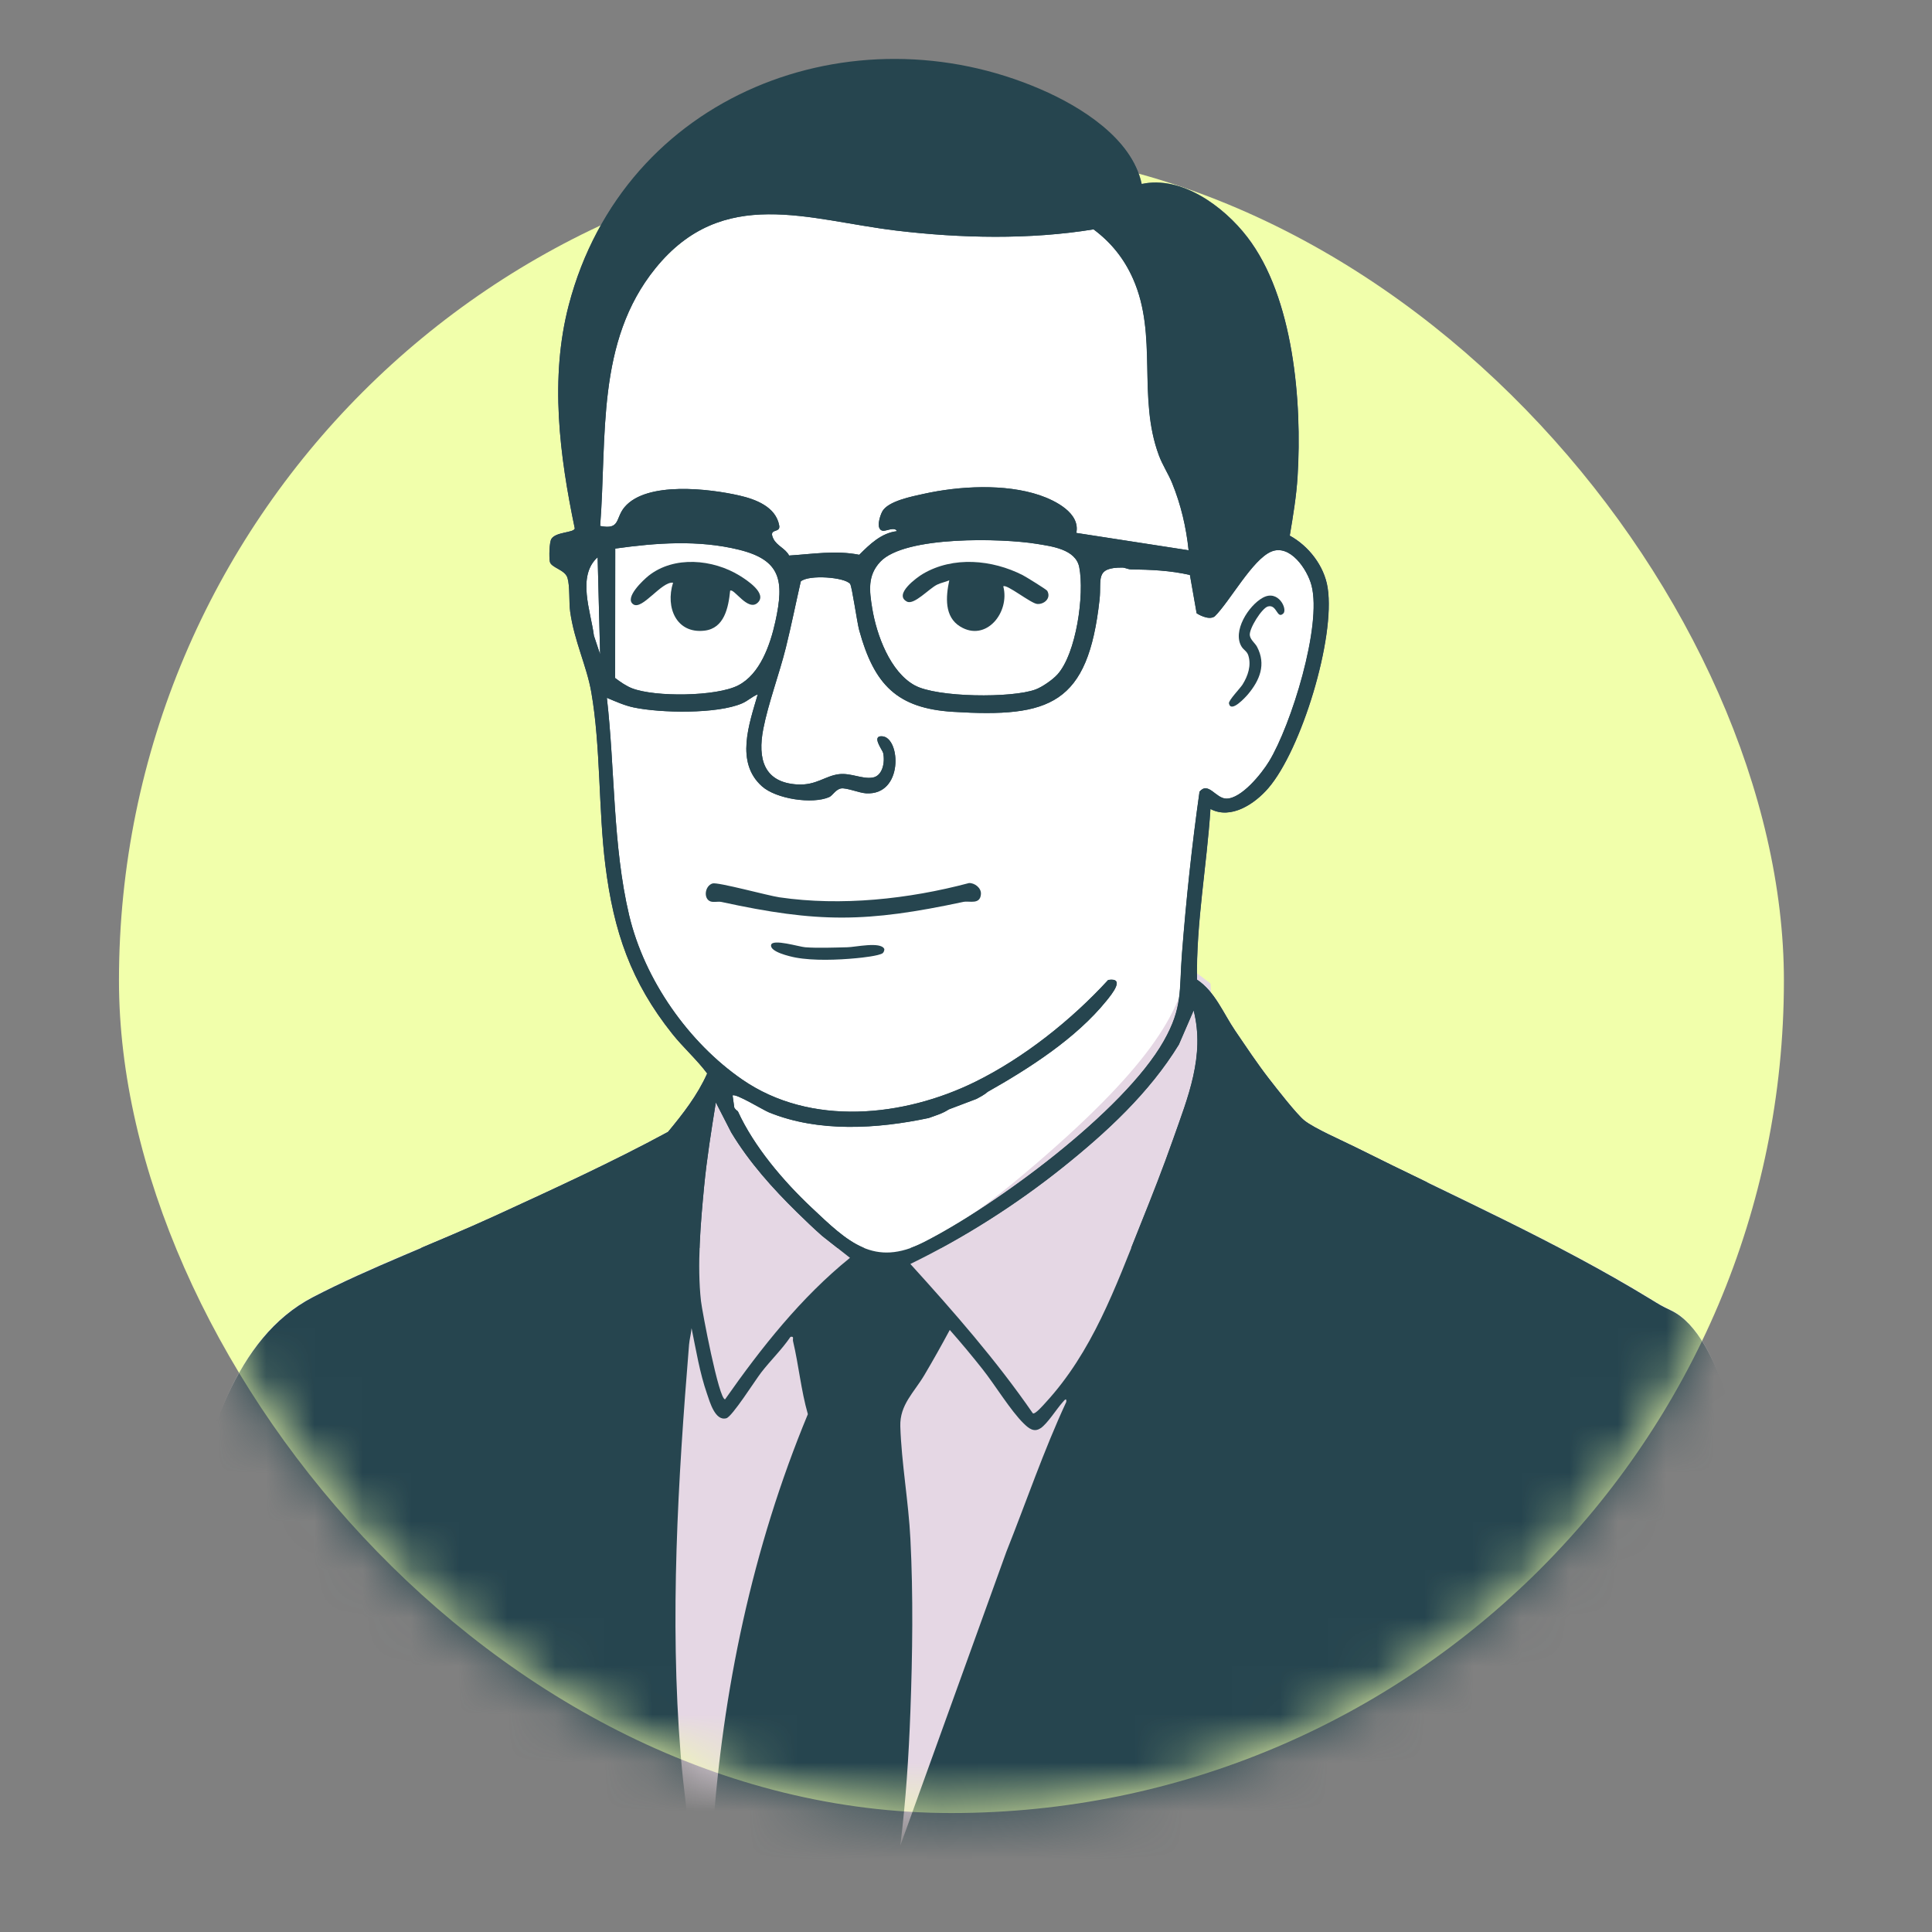
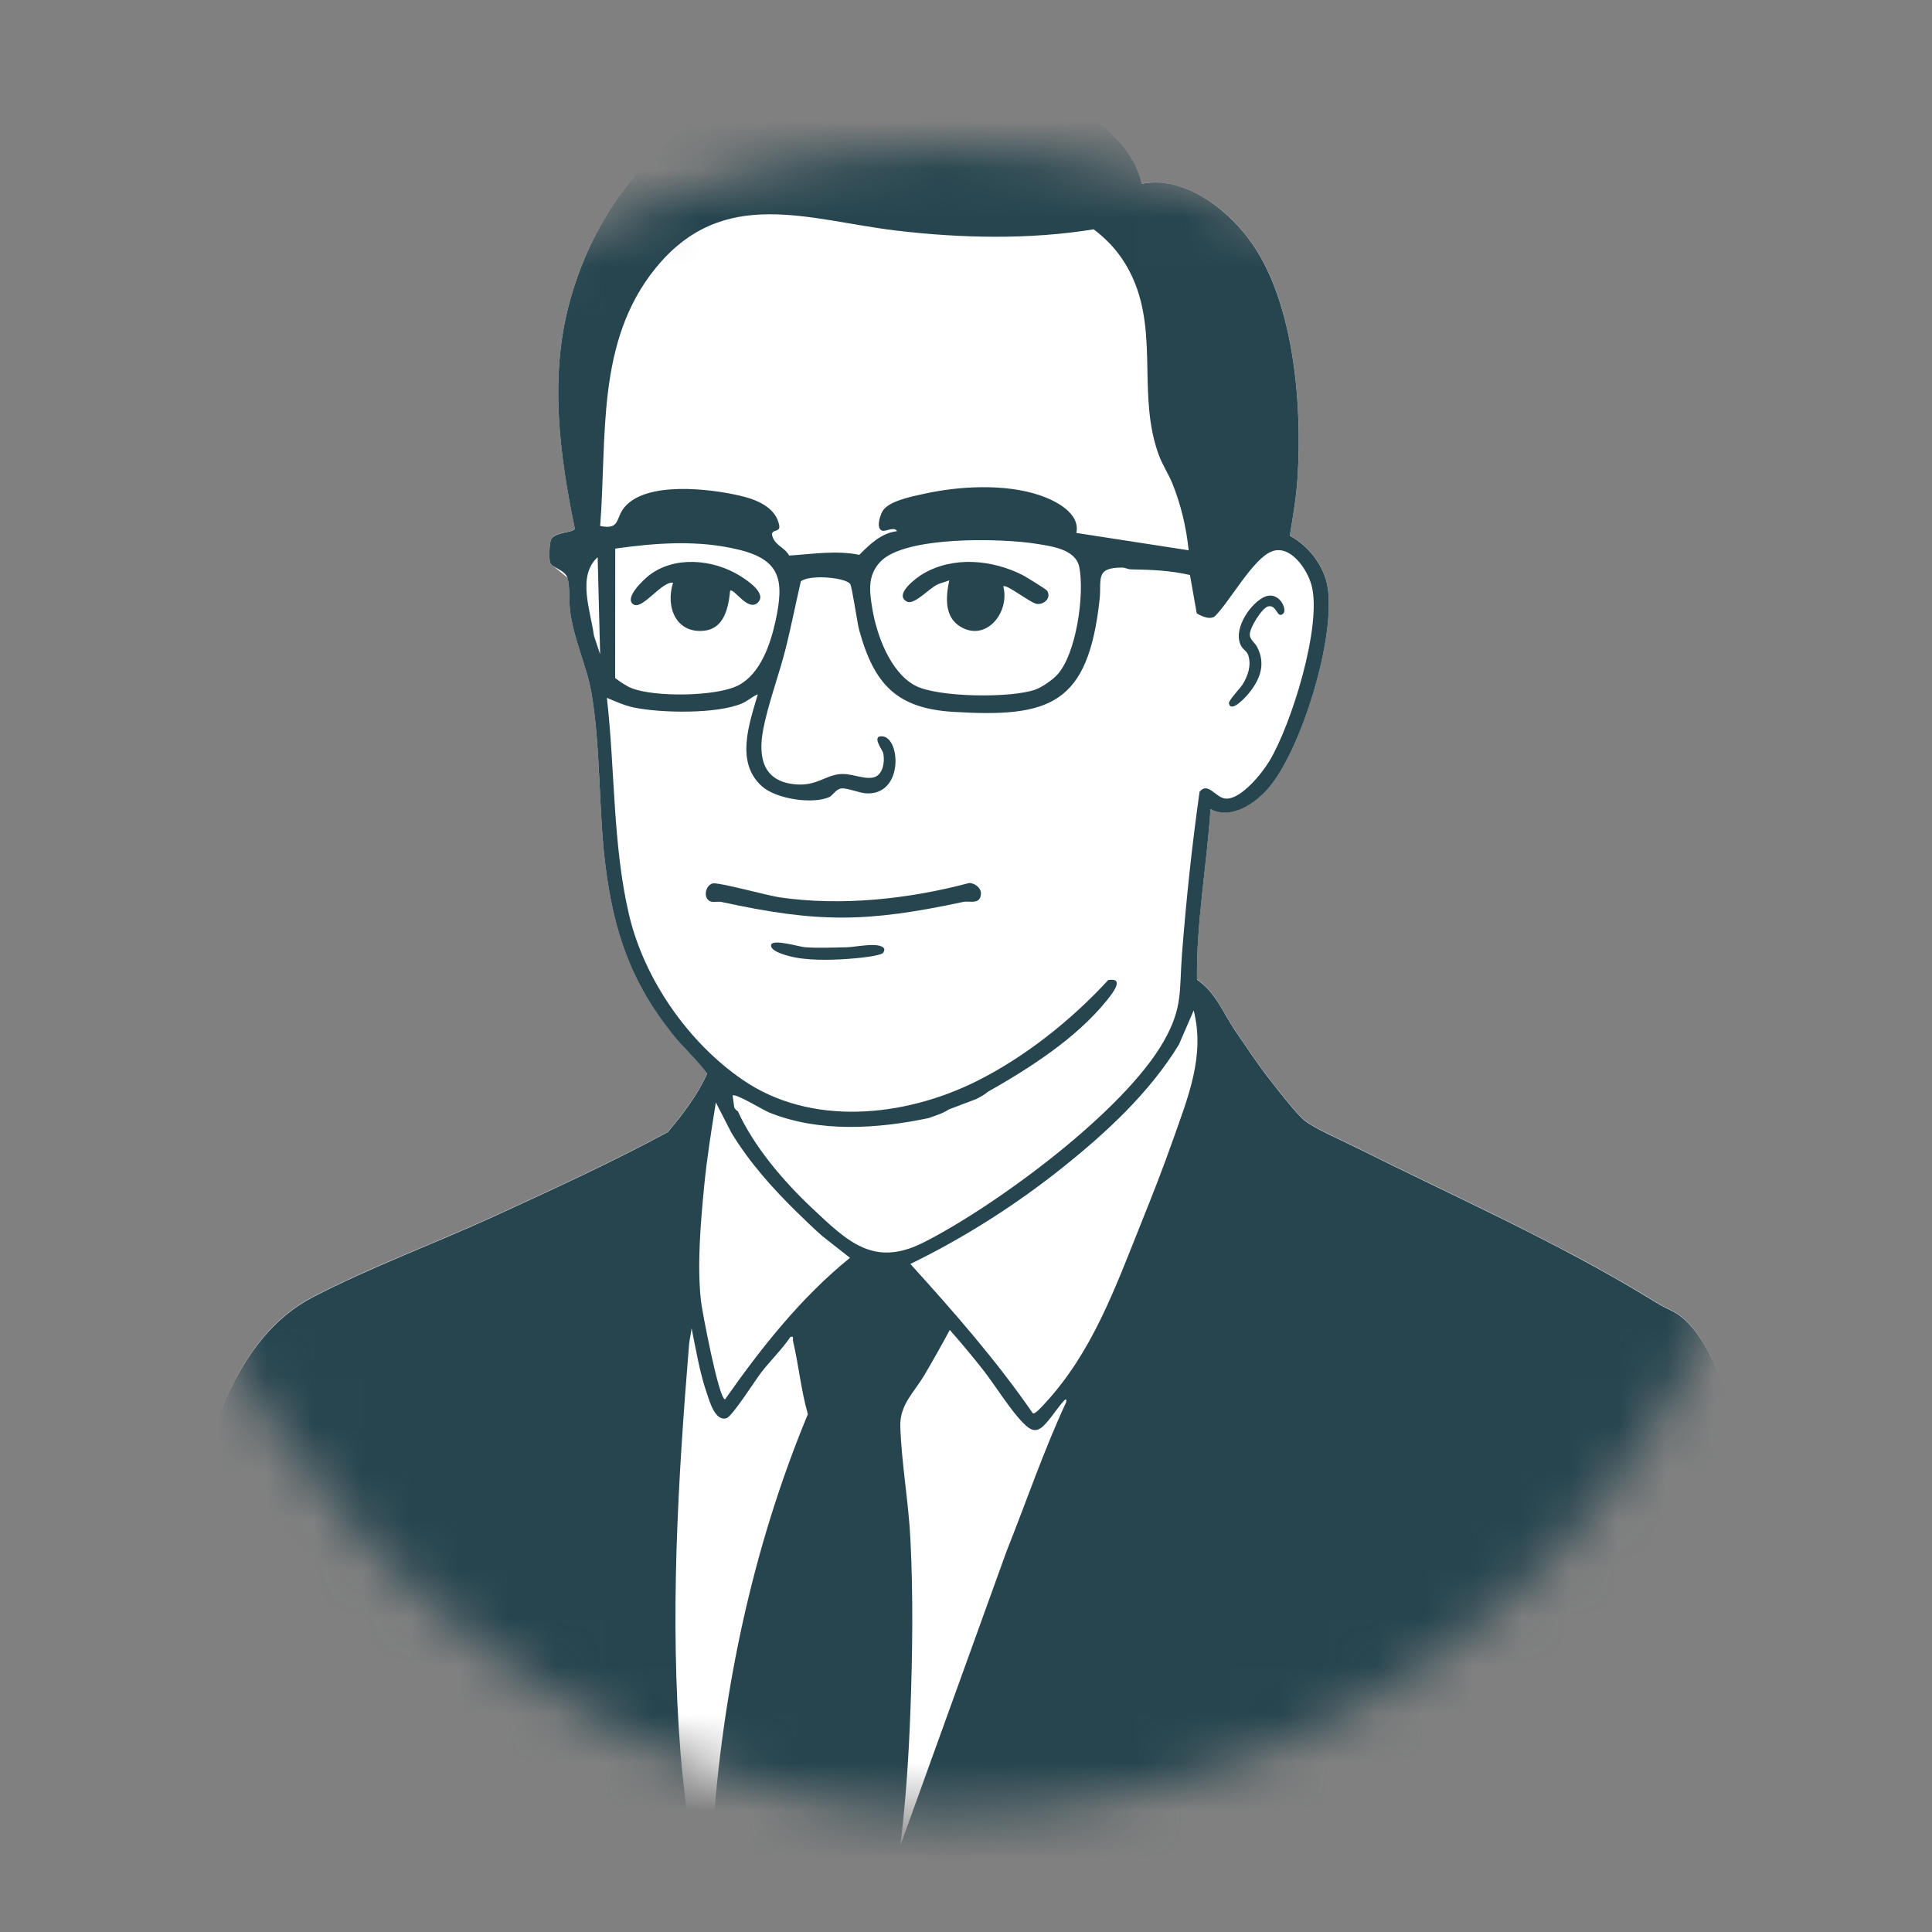
<svg xmlns="http://www.w3.org/2000/svg" width="40" height="40" viewBox="0 0 40 40" fill="none">
  <rect x="0" y="0" width="40" height="40" fill="#808080" stroke="none" />
-   <rect x="2.463" y="3.066" width="34.471" height="34.471" rx="17.236" fill="#F1FFAB" />
  <mask id="mask0_6130_2877" style="mask-type:alpha" maskUnits="userSpaceOnUse" x="2" y="3" width="35" height="35">
    <rect x="2.463" y="3.066" width="34.471" height="34.471" rx="17.236" fill="#F0F8C9" />
  </mask>
  <g mask="url(#mask0_6130_2877)">
-     <path d="M11.776 6.315C12.924 1.929 17.658 0.161 21.554 1.848C22.362 2.198 23.442 2.859 23.638 3.806C24.458 3.627 25.336 4.267 25.825 4.903C26.785 6.152 26.962 8.322 26.867 9.862C26.842 10.269 26.773 10.685 26.705 11.087C27.091 11.298 27.418 11.709 27.489 12.166C27.651 13.211 26.943 15.52 26.259 16.314C25.978 16.641 25.485 16.97 25.062 16.745C25.033 17.19 24.984 17.633 24.935 18.077C24.854 18.808 24.772 19.54 24.783 20.277C25.053 20.458 25.215 20.737 25.377 21.013C25.44 21.123 25.505 21.233 25.575 21.336C25.609 21.386 25.643 21.436 25.677 21.486C25.871 21.772 26.067 22.062 26.278 22.333L26.282 22.339C26.434 22.534 26.85 23.068 27.007 23.194C27.162 23.317 27.535 23.493 27.823 23.63C27.918 23.674 28.004 23.715 28.07 23.748C28.622 24.024 29.177 24.293 29.732 24.561C31.234 25.288 32.738 26.014 34.168 26.887L34.221 26.92C34.37 27.011 34.404 27.032 34.598 27.125C35.686 27.646 36.102 30.243 36.269 31.361C36.416 32.344 36.524 33.349 36.622 34.339C36.76 35.742 36.856 37.154 36.934 38.561H20.466L19.655 39.803H14.519C14.519 39.803 14.396 39.364 14.252 38.561H2.462C2.851 36.2 3.255 33.822 3.861 31.509L3.876 31.453C4.319 29.759 4.861 27.691 6.477 26.85C7.211 26.468 8.011 26.13 8.804 25.795C9.298 25.586 9.79 25.379 10.262 25.162L10.376 25.11C11.538 24.576 12.708 24.039 13.832 23.43C14.14 23.057 14.442 22.669 14.642 22.22C14.527 22.065 14.392 21.923 14.257 21.779C14.142 21.656 14.025 21.531 13.919 21.399C13.065 20.326 12.706 19.285 12.534 17.909C12.47 17.4 12.444 16.86 12.418 16.319C12.384 15.636 12.352 14.953 12.243 14.329C12.199 14.079 12.121 13.835 12.042 13.587C11.948 13.294 11.852 12.992 11.805 12.661C11.794 12.58 11.791 12.478 11.789 12.374C11.785 12.223 11.781 12.067 11.751 11.963C11.723 11.869 11.628 11.816 11.542 11.767C11.465 11.724 11.395 11.684 11.383 11.624C11.367 11.534 11.372 11.226 11.417 11.154C11.467 11.073 11.601 11.043 11.715 11.018C11.809 10.998 11.891 10.98 11.901 10.938C11.586 9.43 11.379 7.83 11.776 6.315Z" fill="white" />
+     <path d="M11.776 6.315C12.924 1.929 17.658 0.161 21.554 1.848C22.362 2.198 23.442 2.859 23.638 3.806C24.458 3.627 25.336 4.267 25.825 4.903C26.785 6.152 26.962 8.322 26.867 9.862C26.842 10.269 26.773 10.685 26.705 11.087C27.091 11.298 27.418 11.709 27.489 12.166C27.651 13.211 26.943 15.52 26.259 16.314C25.978 16.641 25.485 16.97 25.062 16.745C25.033 17.19 24.984 17.633 24.935 18.077C24.854 18.808 24.772 19.54 24.783 20.277C25.053 20.458 25.215 20.737 25.377 21.013C25.44 21.123 25.505 21.233 25.575 21.336C25.609 21.386 25.643 21.436 25.677 21.486C25.871 21.772 26.067 22.062 26.278 22.333L26.282 22.339C26.434 22.534 26.85 23.068 27.007 23.194C27.162 23.317 27.535 23.493 27.823 23.63C27.918 23.674 28.004 23.715 28.07 23.748C28.622 24.024 29.177 24.293 29.732 24.561C31.234 25.288 32.738 26.014 34.168 26.887L34.221 26.92C34.37 27.011 34.404 27.032 34.598 27.125C35.686 27.646 36.102 30.243 36.269 31.361C36.416 32.344 36.524 33.349 36.622 34.339C36.76 35.742 36.856 37.154 36.934 38.561H20.466L19.655 39.803H14.519C14.519 39.803 14.396 39.364 14.252 38.561H2.462C2.851 36.2 3.255 33.822 3.861 31.509L3.876 31.453C4.319 29.759 4.861 27.691 6.477 26.85C7.211 26.468 8.011 26.13 8.804 25.795C9.298 25.586 9.79 25.379 10.262 25.162L10.376 25.11C11.538 24.576 12.708 24.039 13.832 23.43C14.14 23.057 14.442 22.669 14.642 22.22C14.527 22.065 14.392 21.923 14.257 21.779C14.142 21.656 14.025 21.531 13.919 21.399C13.065 20.326 12.706 19.285 12.534 17.909C12.47 17.4 12.444 16.86 12.418 16.319C12.384 15.636 12.352 14.953 12.243 14.329C12.199 14.079 12.121 13.835 12.042 13.587C11.948 13.294 11.852 12.992 11.805 12.661C11.794 12.58 11.791 12.478 11.789 12.374C11.785 12.223 11.781 12.067 11.751 11.963C11.465 11.724 11.395 11.684 11.383 11.624C11.367 11.534 11.372 11.226 11.417 11.154C11.467 11.073 11.601 11.043 11.715 11.018C11.809 10.998 11.891 10.98 11.901 10.938C11.586 9.43 11.379 7.83 11.776 6.315Z" fill="white" />
    <g clip-path="url(#clip0_6130_2877)">
-       <path d="M14.323 39.286C14.323 39.286 12.46 32.011 14.808 22.405C14.808 22.405 17.122 26.359 17.994 25.911C17.994 25.911 18.567 26.525 21.202 24.305C23.838 22.085 24.428 20.952 24.59 20.005L25.061 20.361L25.359 24.725L23.178 32.922L19.366 39.286H14.323L14.323 39.286Z" fill="#E5D7E4" />
      <path d="M2.463 38.571C2.851 36.209 3.255 33.83 3.861 31.517C4.307 29.813 4.843 27.707 6.477 26.857C7.668 26.237 9.031 25.734 10.262 25.169C11.461 24.617 12.671 24.065 13.831 23.436C14.14 23.063 14.442 22.676 14.642 22.226C14.428 21.938 14.147 21.691 13.919 21.404C13.064 20.331 12.706 19.29 12.534 17.914C12.39 16.762 12.438 15.451 12.243 14.333C12.148 13.787 11.891 13.278 11.805 12.665C11.777 12.466 11.803 12.144 11.75 11.967C11.698 11.79 11.408 11.757 11.384 11.627C11.367 11.537 11.372 11.229 11.416 11.158C11.509 11.009 11.878 11.034 11.901 10.942C11.586 9.433 11.379 7.833 11.776 6.317C12.924 1.93 17.659 0.162 21.555 1.85C22.362 2.2 23.443 2.861 23.639 3.808C24.458 3.629 25.336 4.27 25.824 4.906C26.785 6.155 26.961 8.324 26.866 9.865C26.841 10.272 26.772 10.688 26.704 11.09C27.091 11.301 27.418 11.712 27.489 12.169C27.651 13.215 26.944 15.524 26.26 16.318C25.979 16.645 25.485 16.974 25.062 16.75C24.986 17.928 24.766 19.098 24.783 20.283C25.161 20.536 25.327 20.977 25.574 21.341C25.802 21.675 26.03 22.02 26.278 22.339C26.426 22.53 26.849 23.074 27.008 23.2C27.213 23.364 27.803 23.621 28.07 23.755C30.114 24.777 32.209 25.698 34.168 26.894C34.364 27.014 34.383 27.029 34.598 27.132C35.686 27.653 36.102 30.25 36.269 31.369C36.416 32.352 36.524 33.357 36.622 34.347C36.76 35.75 36.856 37.163 36.934 38.571H14.752C14.738 38.399 14.74 38.187 14.752 38.014C14.955 35.01 15.579 32.043 16.726 29.279C16.584 28.785 16.537 28.265 16.419 27.767C16.407 27.718 16.449 27.663 16.366 27.678C16.187 27.942 15.953 28.165 15.759 28.417C15.635 28.577 15.16 29.329 15.039 29.363C14.807 29.429 14.695 29.024 14.638 28.857C14.486 28.42 14.411 27.951 14.318 27.498C14.309 27.611 14.275 27.73 14.266 27.841C14.036 30.655 13.864 33.5 14.092 36.324C14.153 37.074 14.266 37.822 14.335 38.571H2.463V38.571ZM24.61 11.393C24.56 10.913 24.45 10.447 24.27 10.003C24.19 9.808 24.069 9.629 23.994 9.426C23.547 8.22 23.98 6.948 23.46 5.772C23.274 5.352 23.004 5.018 22.642 4.748C21.319 4.964 19.889 4.933 18.557 4.774C16.736 4.556 14.969 3.832 13.572 5.553C12.338 7.074 12.569 9.038 12.426 10.89C12.85 10.974 12.736 10.729 12.932 10.498C13.389 9.96 14.69 10.118 15.308 10.26C15.636 10.335 16.063 10.488 16.134 10.882C16.163 11.049 15.903 10.925 16.01 11.15C16.081 11.301 16.262 11.354 16.338 11.502C16.823 11.472 17.309 11.39 17.791 11.487C18.011 11.266 18.25 11.035 18.57 10.998C18.531 10.898 18.337 11.001 18.279 10.99C18.127 10.961 18.216 10.688 18.266 10.593C18.381 10.373 18.89 10.277 19.125 10.225C19.859 10.062 20.808 10.01 21.528 10.254C21.847 10.362 22.371 10.622 22.285 11.034L24.61 11.393ZM21.89 13.969C22.286 13.536 22.456 12.305 22.346 11.743C22.272 11.368 21.767 11.31 21.459 11.259C20.759 11.145 18.737 11.088 18.226 11.631C17.96 11.915 18 12.228 18.058 12.588C18.148 13.146 18.431 13.914 18.941 14.191C19.403 14.443 20.954 14.456 21.44 14.276C21.576 14.226 21.792 14.077 21.89 13.969H21.89ZM12.738 11.358L12.736 14.038C12.843 14.118 12.962 14.203 13.086 14.251C13.56 14.435 14.83 14.423 15.283 14.191C15.737 13.959 15.948 13.351 16.054 12.868C16.239 12.023 16.17 11.596 15.301 11.382C14.459 11.174 13.586 11.239 12.738 11.358H12.738ZM15.278 23.011C15.614 23.744 16.22 24.454 16.799 25C17.558 25.715 18.091 26.245 19.127 25.721C20.605 24.972 23.268 23.017 24.096 21.555C24.494 20.852 24.413 20.512 24.472 19.752C24.559 18.627 24.678 17.506 24.836 16.391C25.021 16.174 25.171 16.534 25.391 16.535C25.703 16.538 26.123 16.018 26.278 15.762C26.732 15.015 27.375 12.959 27.155 12.12C27.067 11.787 26.709 11.257 26.32 11.421C25.93 11.585 25.465 12.45 25.151 12.761C25.02 12.858 24.777 12.698 24.777 12.698L24.637 11.905C24.234 11.811 23.824 11.794 23.413 11.788C23.355 11.787 23.295 11.752 23.238 11.751C22.66 11.747 22.812 11.999 22.766 12.413C22.527 14.587 21.742 14.862 19.732 14.738C18.573 14.666 18.1 14.178 17.789 13.047C17.746 12.888 17.64 12.14 17.602 12.09C17.495 11.95 16.749 11.893 16.58 12.037C16.475 12.496 16.383 12.957 16.27 13.414C16.135 13.953 15.906 14.564 15.804 15.088C15.681 15.717 15.819 16.202 16.51 16.242C16.9 16.264 17.083 16.064 17.372 16.029C17.615 16 17.852 16.134 18.065 16.1C18.278 16.067 18.327 15.777 18.285 15.588C18.272 15.53 18.032 15.223 18.27 15.245C18.649 15.279 18.709 16.474 17.929 16.425C17.789 16.417 17.526 16.306 17.415 16.324C17.304 16.342 17.238 16.472 17.169 16.503C16.819 16.656 16.07 16.542 15.777 16.281C15.219 15.784 15.512 14.987 15.689 14.376C15.572 14.421 15.489 14.509 15.366 14.562C14.85 14.787 13.67 14.764 13.119 14.647C12.929 14.607 12.744 14.523 12.565 14.448C12.734 15.918 12.684 17.505 13.026 18.949C13.345 20.293 14.26 21.587 15.366 22.35C16.784 23.331 18.71 23.128 20.191 22.399C21.198 21.903 22.179 21.125 22.945 20.29C23.306 20.234 23.02 20.583 22.909 20.72C22.274 21.505 21.306 22.122 20.445 22.609C20.445 22.609 20.402 22.658 20.219 22.752L19.646 22.969C19.502 23.059 19.442 23.07 19.229 23.148C18.165 23.373 16.953 23.451 15.922 23.032C15.795 22.98 15.234 22.633 15.168 22.681L15.203 22.932C15.218 22.956 15.224 22.97 15.278 23.01L15.278 23.011ZM12.425 13.55L12.374 11.537C11.94 11.926 12.232 12.659 12.297 13.162L12.426 13.55H12.425ZM21.383 29.26C21.428 29.293 21.602 29.089 21.643 29.045C22.614 27.991 23.087 26.67 23.62 25.34C23.852 24.763 24.083 24.177 24.289 23.589C24.594 22.721 24.953 21.863 24.714 20.92L24.408 21.627C23.794 22.63 22.905 23.448 22.003 24.17C21.037 24.943 19.953 25.632 18.848 26.169C19.741 27.153 20.627 28.164 21.383 29.26ZM16.507 25.105C15.999 24.606 15.513 24.066 15.14 23.447L14.821 22.825C14.728 23.404 14.634 23.985 14.578 24.569C14.506 25.319 14.43 26.194 14.513 26.937C14.534 27.132 14.883 28.978 15.012 28.972C15.762 27.902 16.587 26.859 17.598 26.042L17.026 25.592C16.848 25.436 16.677 25.271 16.508 25.105L16.507 25.105ZM21.543 29.57C21.408 29.661 21.3 29.575 21.195 29.472C20.922 29.205 20.597 28.668 20.34 28.344C20.122 28.069 19.896 27.797 19.664 27.535C19.496 27.848 19.321 28.16 19.14 28.466C18.924 28.832 18.627 29.082 18.64 29.53C18.663 30.282 18.811 31.096 18.849 31.865C18.909 33.037 18.892 34.256 18.849 35.427C18.815 36.355 18.754 37.29 18.64 38.211L20.836 32.127C21.248 31.093 21.608 30.032 22.076 29.026C22.087 28.924 22.033 28.996 22.006 29.026C21.875 29.17 21.691 29.471 21.544 29.57H21.543Z" fill="#26454F" />
      <path d="M26.57 12.701C26.436 12.83 26.44 12.505 26.251 12.556C26.126 12.589 25.858 13.017 25.876 13.153C25.888 13.248 25.985 13.314 26.026 13.392C26.217 13.755 26.084 14.083 25.836 14.377C25.788 14.433 25.484 14.77 25.444 14.563C25.432 14.502 25.677 14.25 25.726 14.172C25.836 13.995 25.911 13.779 25.845 13.57C25.818 13.484 25.751 13.459 25.708 13.392C25.507 13.074 25.85 12.536 26.145 12.375C26.468 12.197 26.661 12.614 26.57 12.701L26.57 12.701Z" fill="#26454F" />
      <path d="M14.752 18.291C14.861 18.258 15.902 18.544 16.137 18.578C17.416 18.765 18.812 18.615 20.061 18.283C20.175 18.276 20.32 18.382 20.309 18.513C20.292 18.738 20.071 18.646 19.944 18.673C17.941 19.101 16.939 19.11 14.937 18.674C14.866 18.659 14.775 18.686 14.71 18.663C14.559 18.608 14.591 18.341 14.752 18.291Z" fill="#26454F" />
      <path d="M18.277 19.734C18.197 19.79 17.845 19.828 17.724 19.839C17.345 19.875 16.841 19.894 16.471 19.825C16.356 19.803 15.933 19.707 15.965 19.563C15.994 19.432 16.548 19.603 16.671 19.612C16.93 19.632 17.277 19.618 17.544 19.612C17.709 19.609 18.226 19.491 18.306 19.643C18.318 19.665 18.295 19.721 18.276 19.733L18.277 19.734Z" fill="#26454F" />
      <path d="M15.117 12.229C15.081 12.585 14.994 13.009 14.586 13.057C14.01 13.125 13.771 12.584 13.935 12.064C13.696 12.034 13.298 12.636 13.113 12.513C12.915 12.381 13.324 12.004 13.426 11.922C13.956 11.5 14.762 11.578 15.314 11.918C15.456 12.006 15.891 12.285 15.688 12.478C15.486 12.671 15.194 12.17 15.117 12.23L15.117 12.229Z" fill="#26454F" />
      <path d="M21.682 12.232C21.769 12.388 21.616 12.514 21.477 12.505C21.346 12.497 20.837 12.083 20.772 12.14C20.913 12.678 20.416 13.3 19.88 12.972C19.55 12.771 19.58 12.359 19.654 12.014C19.571 12.052 19.484 12.064 19.401 12.105C19.232 12.188 18.923 12.534 18.776 12.455C18.498 12.308 18.976 11.959 19.108 11.881C19.736 11.511 20.54 11.586 21.173 11.907C21.236 11.939 21.667 12.205 21.682 12.232V12.232Z" fill="#26454F" />
    </g>
  </g>
  <g clip-path="url(#clip1_6130_2877)">
-     <path d="M2.463 38.567C2.852 36.206 3.256 33.827 3.861 31.514C4.308 29.81 4.843 27.705 6.477 26.854C7.668 26.235 9.031 25.732 10.261 25.166C11.461 24.615 12.67 24.062 13.83 23.434C14.139 23.061 14.441 22.674 14.641 22.224C14.427 21.937 14.146 21.689 13.918 21.403C13.063 20.329 12.705 19.288 12.533 17.913C12.389 16.761 12.437 15.45 12.242 14.332C12.147 13.787 11.89 13.277 11.805 12.665C11.777 12.466 11.802 12.143 11.75 11.966C11.697 11.789 11.407 11.756 11.383 11.627C11.367 11.537 11.371 11.229 11.416 11.157C11.508 11.008 11.877 11.033 11.9 10.942C11.585 9.433 11.379 7.833 11.775 6.317C12.923 1.93 17.657 0.163 21.552 1.851C22.36 2.2 23.441 2.861 23.637 3.809C24.456 3.629 25.333 4.27 25.822 4.906C26.782 6.155 26.959 8.324 26.864 9.865C26.839 10.272 26.77 10.688 26.702 11.089C27.088 11.301 27.415 11.712 27.486 12.168C27.649 13.214 26.941 15.523 26.257 16.317C25.976 16.644 25.482 16.973 25.06 16.748C24.984 17.927 24.764 19.096 24.781 20.281C25.159 20.534 25.324 20.976 25.572 21.339C25.8 21.674 26.028 22.018 26.275 22.337C26.424 22.528 26.846 23.072 27.005 23.198C27.211 23.362 27.801 23.619 28.067 23.752C30.111 24.775 32.206 25.695 34.164 26.892C34.361 27.012 34.379 27.026 34.594 27.129C35.682 27.65 36.098 30.247 36.265 31.366C36.412 32.349 36.52 33.354 36.618 34.343C36.756 35.746 36.852 37.159 36.93 38.567H14.75C14.736 38.395 14.739 38.182 14.751 38.01C14.954 35.006 15.578 32.039 16.725 29.277C16.583 28.783 16.535 28.262 16.418 27.764C16.406 27.715 16.448 27.661 16.365 27.676C16.185 27.939 15.952 28.163 15.758 28.414C15.634 28.574 15.159 29.326 15.038 29.36C14.806 29.426 14.694 29.021 14.637 28.854C14.485 28.418 14.41 27.948 14.317 27.496C14.308 27.608 14.274 27.727 14.265 27.838C14.035 30.652 13.864 33.497 14.091 36.32C14.152 37.07 14.265 37.818 14.334 38.567H2.463V38.567ZM24.608 11.393C24.558 10.913 24.448 10.447 24.267 10.003C24.188 9.808 24.067 9.629 23.992 9.425C23.544 8.22 23.978 6.948 23.458 5.773C23.272 5.352 23.002 5.019 22.64 4.749C21.317 4.965 19.887 4.934 18.556 4.774C16.735 4.556 14.967 3.833 13.571 5.553C12.337 7.074 12.569 9.038 12.425 10.889C12.849 10.974 12.736 10.728 12.932 10.498C13.388 9.96 14.689 10.118 15.307 10.259C15.635 10.335 16.062 10.488 16.132 10.881C16.162 11.048 15.902 10.924 16.009 11.149C16.08 11.301 16.261 11.353 16.337 11.502C16.822 11.471 17.308 11.389 17.789 11.486C18.009 11.266 18.248 11.035 18.568 10.997C18.53 10.898 18.335 11 18.277 10.989C18.126 10.961 18.215 10.687 18.264 10.593C18.379 10.373 18.889 10.277 19.123 10.225C19.857 10.062 20.807 10.009 21.526 10.253C21.845 10.362 22.369 10.622 22.282 11.033L24.608 11.393ZM21.889 13.968C22.284 13.535 22.454 12.305 22.344 11.743C22.27 11.368 21.765 11.309 21.457 11.259C20.757 11.144 18.735 11.088 18.225 11.63C17.958 11.914 17.998 12.227 18.056 12.588C18.146 13.145 18.43 13.913 18.939 14.19C19.401 14.442 20.952 14.455 21.438 14.275C21.574 14.225 21.79 14.076 21.888 13.968H21.889ZM12.738 11.357L12.735 14.037C12.842 14.117 12.961 14.202 13.085 14.25C13.559 14.434 14.829 14.422 15.282 14.19C15.736 13.959 15.947 13.35 16.053 12.868C16.238 12.022 16.168 11.596 15.3 11.381C14.458 11.174 13.585 11.238 12.737 11.357H12.738ZM15.277 23.009C15.612 23.742 16.218 24.452 16.798 24.998C17.556 25.713 18.089 26.243 19.126 25.718C20.603 24.97 23.265 23.015 24.093 21.553C24.491 20.85 24.41 20.511 24.47 19.75C24.557 18.626 24.676 17.505 24.834 16.39C25.018 16.173 25.168 16.532 25.389 16.534C25.701 16.537 26.12 16.017 26.275 15.761C26.729 15.014 27.372 12.958 27.152 12.119C27.065 11.786 26.707 11.257 26.318 11.42C25.927 11.585 25.463 12.45 25.148 12.761C25.017 12.857 24.774 12.697 24.774 12.697L24.635 11.904C24.232 11.81 23.822 11.794 23.411 11.788C23.353 11.787 23.293 11.751 23.236 11.751C22.658 11.746 22.81 11.998 22.764 12.412C22.525 14.586 21.74 14.861 19.73 14.737C18.571 14.665 18.099 14.178 17.788 13.046C17.744 12.888 17.639 12.139 17.601 12.09C17.494 11.949 16.748 11.892 16.579 12.037C16.474 12.495 16.382 12.957 16.268 13.413C16.134 13.952 15.905 14.563 15.803 15.088C15.68 15.716 15.818 16.201 16.509 16.241C16.899 16.263 17.081 16.063 17.37 16.028C17.614 15.999 17.85 16.133 18.063 16.099C18.276 16.066 18.326 15.775 18.284 15.587C18.271 15.529 18.03 15.222 18.268 15.244C18.648 15.278 18.707 16.473 17.928 16.424C17.788 16.416 17.524 16.305 17.413 16.323C17.303 16.341 17.236 16.471 17.167 16.502C16.817 16.655 16.069 16.541 15.776 16.279C15.218 15.783 15.511 14.986 15.688 14.376C15.57 14.421 15.487 14.508 15.364 14.562C14.849 14.786 13.669 14.763 13.118 14.646C12.928 14.606 12.743 14.522 12.564 14.447C12.733 15.917 12.683 17.504 13.025 18.948C13.344 20.291 14.259 21.585 15.364 22.349C16.783 23.329 18.709 23.126 20.189 22.398C21.196 21.901 22.177 21.123 22.943 20.288C23.304 20.233 23.018 20.581 22.907 20.719C22.272 21.503 21.304 22.12 20.443 22.607C20.443 22.607 20.4 22.656 20.217 22.75L19.645 22.967C19.5 23.057 19.44 23.068 19.228 23.146C18.163 23.371 16.951 23.449 15.921 23.03C15.794 22.978 15.233 22.631 15.167 22.679L15.202 22.93C15.217 22.954 15.223 22.968 15.277 23.008L15.277 23.009ZM12.425 13.549L12.373 11.537C11.939 11.926 12.232 12.658 12.296 13.161L12.425 13.549H12.425ZM21.381 29.257C21.426 29.29 21.6 29.086 21.641 29.042C22.611 27.988 23.085 26.668 23.618 25.338C23.85 24.761 24.08 24.175 24.287 23.587C24.592 22.719 24.951 21.861 24.712 20.918L24.406 21.625C23.792 22.628 22.903 23.446 22.001 24.168C21.035 24.94 19.951 25.629 18.846 26.166C19.739 27.151 20.625 28.161 21.381 29.257ZM16.506 25.103C15.998 24.604 15.512 24.064 15.139 23.445L14.82 22.823C14.727 23.402 14.633 23.983 14.577 24.567C14.505 25.317 14.429 26.191 14.512 26.935C14.534 27.129 14.882 28.975 15.011 28.969C15.761 27.899 16.586 26.856 17.597 26.04L17.025 25.59C16.847 25.433 16.675 25.268 16.506 25.103L16.506 25.103ZM21.541 29.567C21.406 29.658 21.298 29.572 21.193 29.469C20.92 29.203 20.595 28.665 20.338 28.342C20.12 28.067 19.894 27.794 19.662 27.532C19.494 27.845 19.319 28.157 19.138 28.464C18.923 28.829 18.625 29.079 18.639 29.527C18.662 30.279 18.809 31.093 18.848 31.862C18.907 33.034 18.891 34.253 18.848 35.424C18.814 36.351 18.753 37.286 18.639 38.207L20.834 32.124C21.246 31.09 21.606 30.029 22.074 29.023C22.085 28.921 22.031 28.994 22.004 29.023C21.872 29.167 21.689 29.468 21.542 29.567H21.541Z" fill="#26454F" />
-   </g>
+     </g>
  <defs>
    <clipPath id="clip0_6130_2877">
      <rect width="34.471" height="39.806" fill="white" transform="translate(2.462 0.554)" />
    </clipPath>
    <clipPath id="clip1_6130_2877">
      <rect width="22.157" height="24.619" fill="white" transform="translate(7.387 1.219)" />
    </clipPath>
  </defs>
</svg>